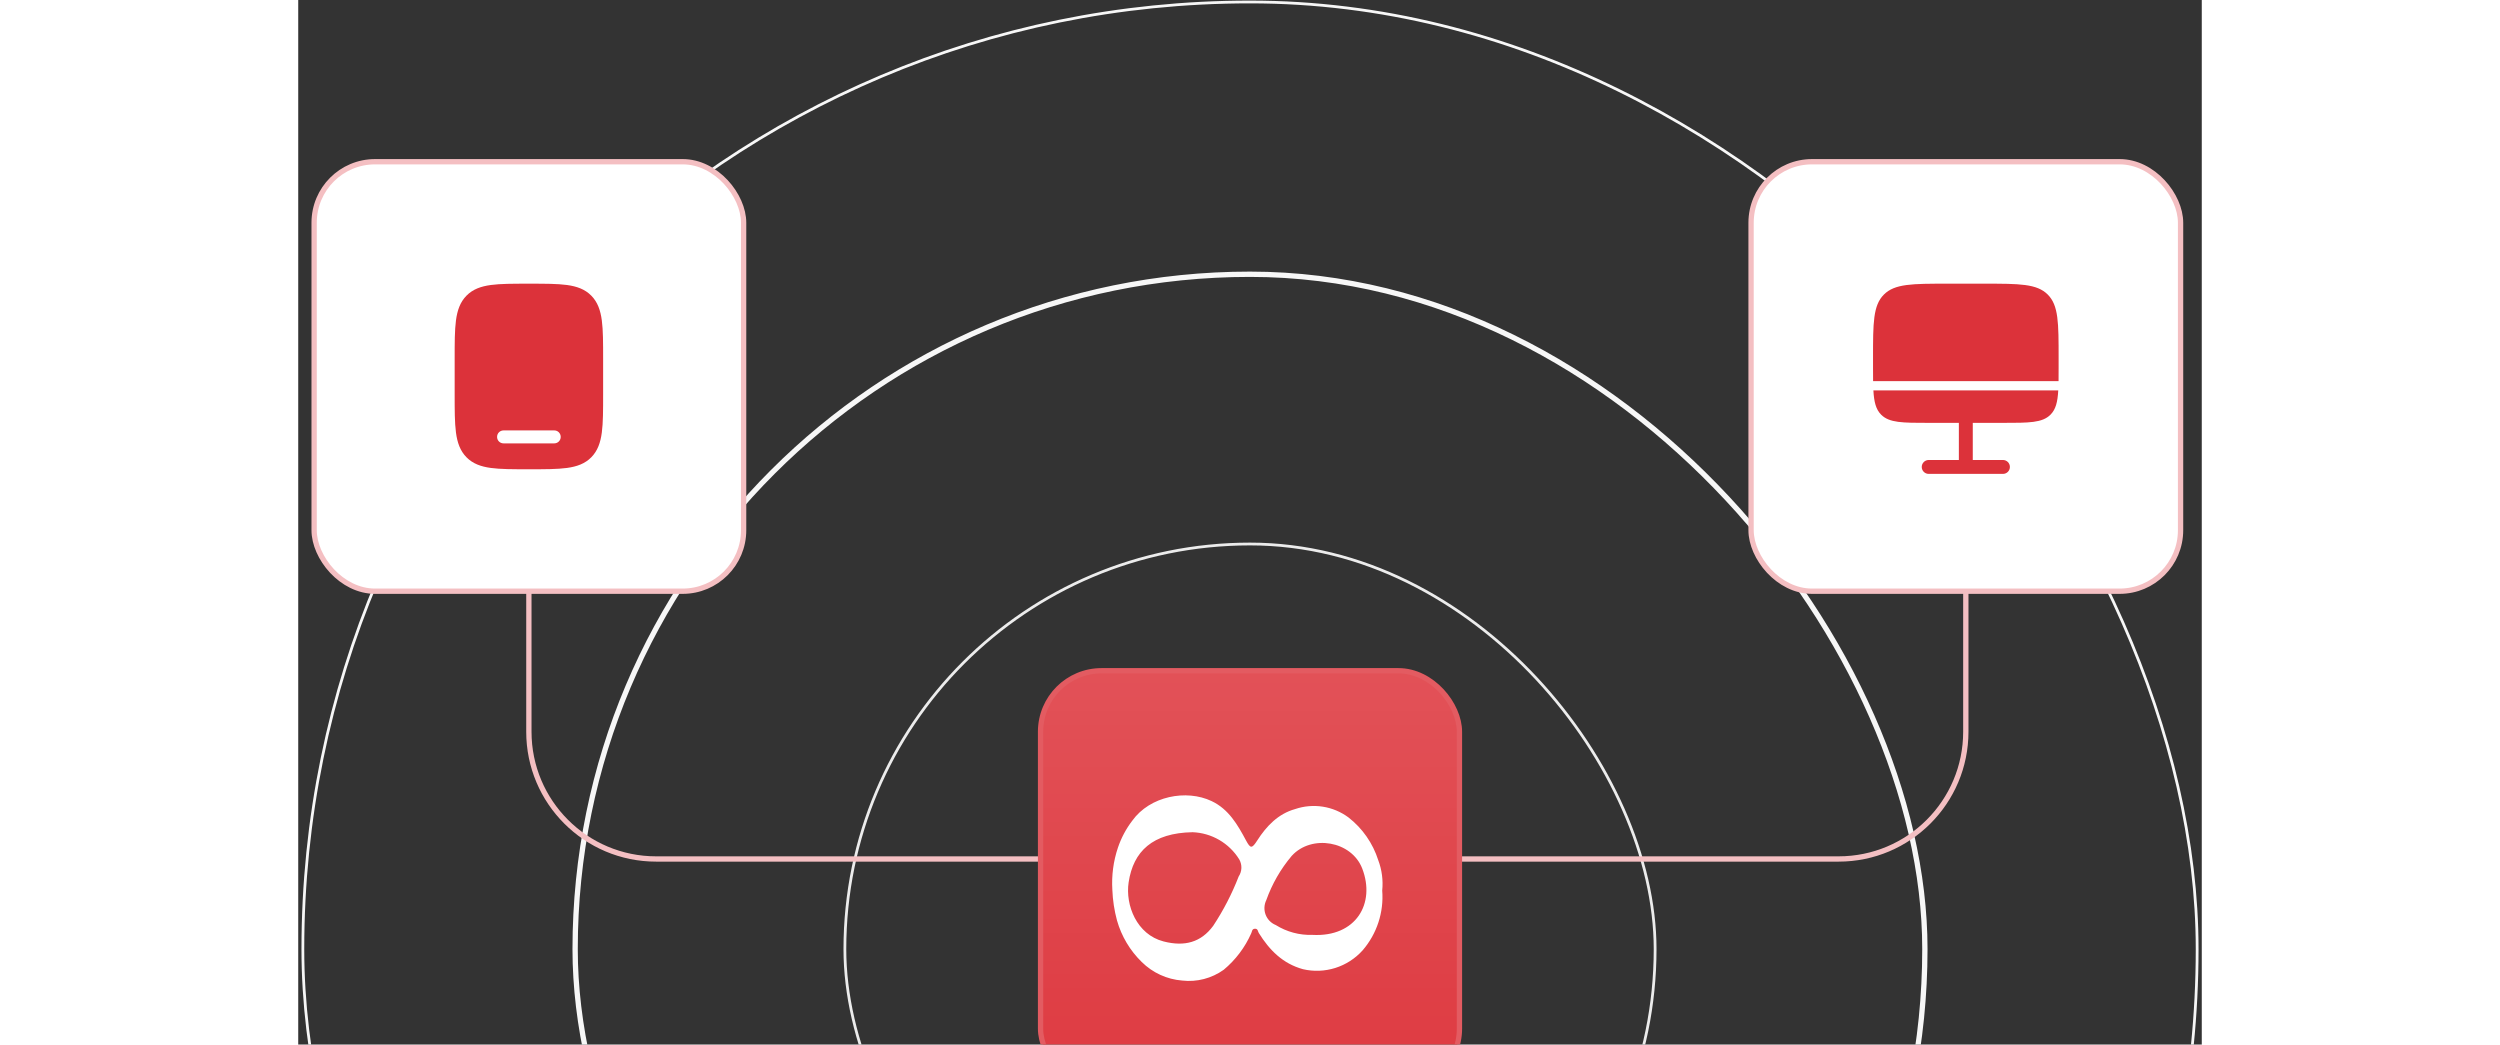
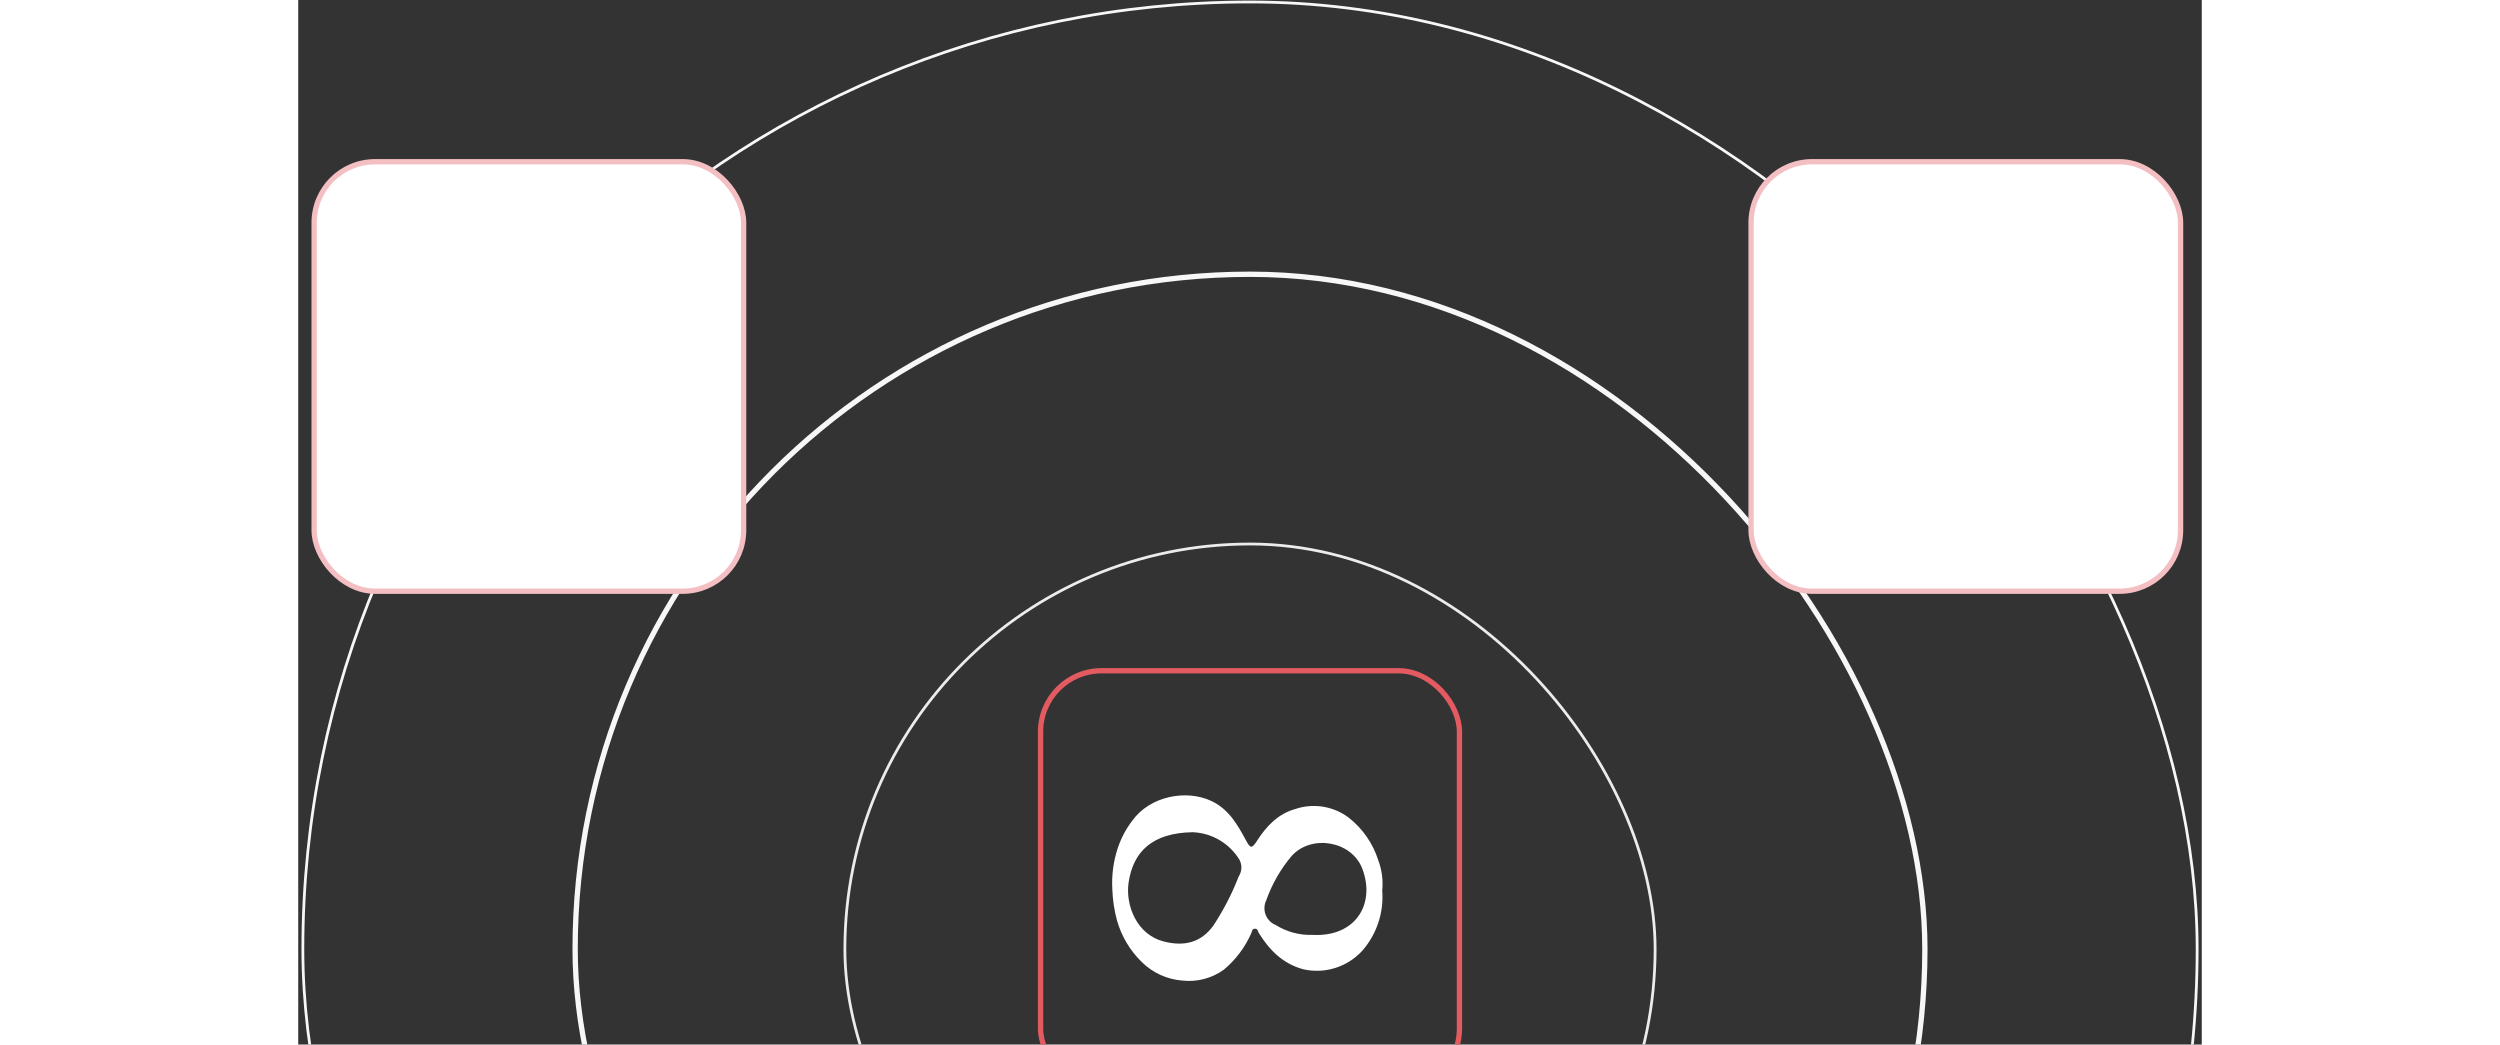
<svg xmlns="http://www.w3.org/2000/svg" width="359" height="150" viewBox="0 0 359 197" fill="none">
  <rect x="0" y="0" width="359" height="197" fill="#333333" stroke="none" />
  <rect x="0.874" y="0.373" width="357.253" height="357.253" rx="178.627" stroke="#F7F7F7" stroke-width="0.525" />
  <rect x="52.223" y="51.722" width="254.556" height="254.556" rx="127.278" stroke="#F7F7F7" />
  <rect x="103.096" y="102.596" width="152.809" height="152.809" rx="76.404" stroke="#ECECEC" stroke-width="0.525" />
-   <path d="M43.5 68V138C43.5 151.255 54.245 162 67.5 162H290.5C303.755 162 314.5 151.255 314.5 138V68" stroke="#F4BFC2" />
  <rect x="3" y="30.5" width="81" height="81" rx="11.5" fill="white" />
  <rect x="3" y="30.5" width="81" height="81" rx="11.5" stroke="#F4BFC2" />
-   <path fill-rule="evenodd" clip-rule="evenodd" d="M43.594 53.501H43.412C40.472 53.501 38.144 53.501 36.321 53.749C34.445 54.007 32.926 54.547 31.729 55.765C30.532 56.983 30 58.53 29.748 60.438C29.503 62.293 29.503 64.662 29.503 67.653V74.349C29.503 77.341 29.503 79.71 29.748 81.564C30 83.471 30.532 85.018 31.729 86.236C32.926 87.454 34.445 87.995 36.321 88.252C38.143 88.501 40.472 88.501 43.412 88.501H43.594C46.534 88.501 48.861 88.501 50.685 88.252C52.561 87.995 54.08 87.454 55.277 86.236C56.474 85.018 57.006 83.471 57.258 81.564C57.503 79.709 57.503 77.339 57.503 74.349V67.653C57.503 64.66 57.503 62.291 57.258 60.438C57.006 58.53 56.474 56.983 55.277 55.765C54.08 54.547 52.561 54.007 50.685 53.749C48.863 53.501 46.534 53.501 43.594 53.501ZM37.504 82.397C37.502 82.238 37.532 82.08 37.591 81.932C37.65 81.785 37.738 81.65 37.849 81.537C37.961 81.423 38.094 81.333 38.24 81.271C38.386 81.209 38.544 81.176 38.703 81.175H48.303C48.966 81.175 49.504 81.721 49.504 82.397C49.506 82.718 49.381 83.026 49.156 83.255C48.931 83.484 48.624 83.614 48.303 83.617H38.703C38.382 83.614 38.075 83.484 37.85 83.255C37.625 83.026 37.502 82.718 37.504 82.397Z" fill="#DC323A" />
  <rect x="274" y="30.5" width="81" height="81" rx="11.5" fill="white" />
  <rect x="274" y="30.5" width="81" height="81" rx="11.5" stroke="#F4BFC2" />
-   <path d="M307.5 79.75C302.551 79.75 300.075 79.75 298.538 78.212C297.541 77.216 297.191 75.827 297.068 73.625H331.933C331.811 75.827 331.459 77.216 330.463 78.212C328.922 79.75 326.447 79.75 321.5 79.75H315.812V86.75H321.5C321.848 86.75 322.182 86.888 322.428 87.135C322.674 87.381 322.812 87.715 322.812 88.063C322.812 88.411 322.674 88.745 322.428 88.991C322.182 89.237 321.848 89.375 321.5 89.375H307.5C307.152 89.375 306.818 89.237 306.572 88.991C306.326 88.745 306.187 88.411 306.187 88.063C306.187 87.715 306.326 87.381 306.572 87.135C306.818 86.888 307.152 86.75 307.5 86.75H313.187V79.75H307.5ZM311 53.5H318C324.599 53.5 327.9 53.5 329.949 55.551C332 57.6 332 60.901 332 67.5V69.25C332 70.216 332 71.088 331.989 71.875H297.012C297 71.088 297 70.216 297 69.25V67.5C297 60.901 297 57.6 299.051 55.551C301.1 53.5 304.401 53.5 311 53.5Z" fill="#DC323A" />
-   <rect x="140" y="126.5" width="79" height="79" rx="11.5" fill="#DE3A41" />
-   <rect x="140" y="126.5" width="79" height="79" rx="11.5" fill="url(#paint0_linear_2162_2796)" fill-opacity="0.12" />
  <rect x="140" y="126.5" width="79" height="79" rx="11.5" stroke="#E35B61" />
  <path fill-rule="evenodd" clip-rule="evenodd" d="M204.436 167.953C204.596 169.988 204.35 172.034 203.713 173.973C203.076 175.911 202.062 177.702 200.73 179.242C199.34 180.785 197.565 181.927 195.588 182.55C193.613 183.173 191.507 183.254 189.49 182.786C185.655 181.724 183.167 179.179 181.158 175.957C180.963 175.644 181.008 175.129 180.428 175.154C179.85 175.178 179.894 175.695 179.733 176.014C178.556 178.679 176.78 181.033 174.545 182.892C172.273 184.521 169.48 185.246 166.707 184.926C163.833 184.701 161.131 183.46 159.078 181.423C156.867 179.268 155.259 176.565 154.414 173.587C153.909 171.708 153.615 169.778 153.54 167.833C153.373 165.129 153.731 162.418 154.595 159.851C155.214 158.021 156.128 156.306 157.3 154.775C160.621 150.141 167.491 148.811 172.271 151.087C175.49 152.618 177.157 155.531 178.744 158.492C179.578 160.045 179.848 160.099 180.86 158.516C182.619 155.769 184.824 153.48 188.004 152.588C189.684 152.016 191.476 151.86 193.228 152.134C194.981 152.408 196.641 153.104 198.069 154.162C200.712 156.219 202.673 159.035 203.69 162.236C204.376 164.058 204.632 166.015 204.436 167.953ZM168.666 156.95C161.124 157.085 157.492 160.546 156.61 166.409C155.962 170.716 158.14 176.248 163.201 177.551C167.187 178.579 170.277 177.707 172.554 174.615C174.484 171.694 176.095 168.573 177.362 165.306C177.679 164.83 177.857 164.274 177.876 163.702C177.894 163.129 177.752 162.563 177.467 162.067C176.528 160.556 175.233 159.3 173.699 158.408C172.165 157.516 170.436 157.015 168.664 156.95H168.666ZM191.273 176.315C199.507 176.759 203.202 170.372 200.668 163.805C198.654 158.581 191.1 157.308 187.37 161.411C185.281 163.885 183.654 166.718 182.567 169.774C182.361 170.197 182.245 170.657 182.224 171.127C182.203 171.597 182.28 172.066 182.447 172.506C182.615 172.945 182.871 173.345 183.199 173.68C183.527 174.015 183.921 174.279 184.355 174.455C186.428 175.748 188.835 176.396 191.273 176.315Z" fill="white" />
  <defs>
    <linearGradient id="paint0_linear_2162_2796" x1="179.5" y1="126" x2="179.5" y2="206" gradientUnits="userSpaceOnUse">
      <stop stop-color="white" />
      <stop offset="1" stop-color="white" stop-opacity="0" />
    </linearGradient>
  </defs>
</svg>